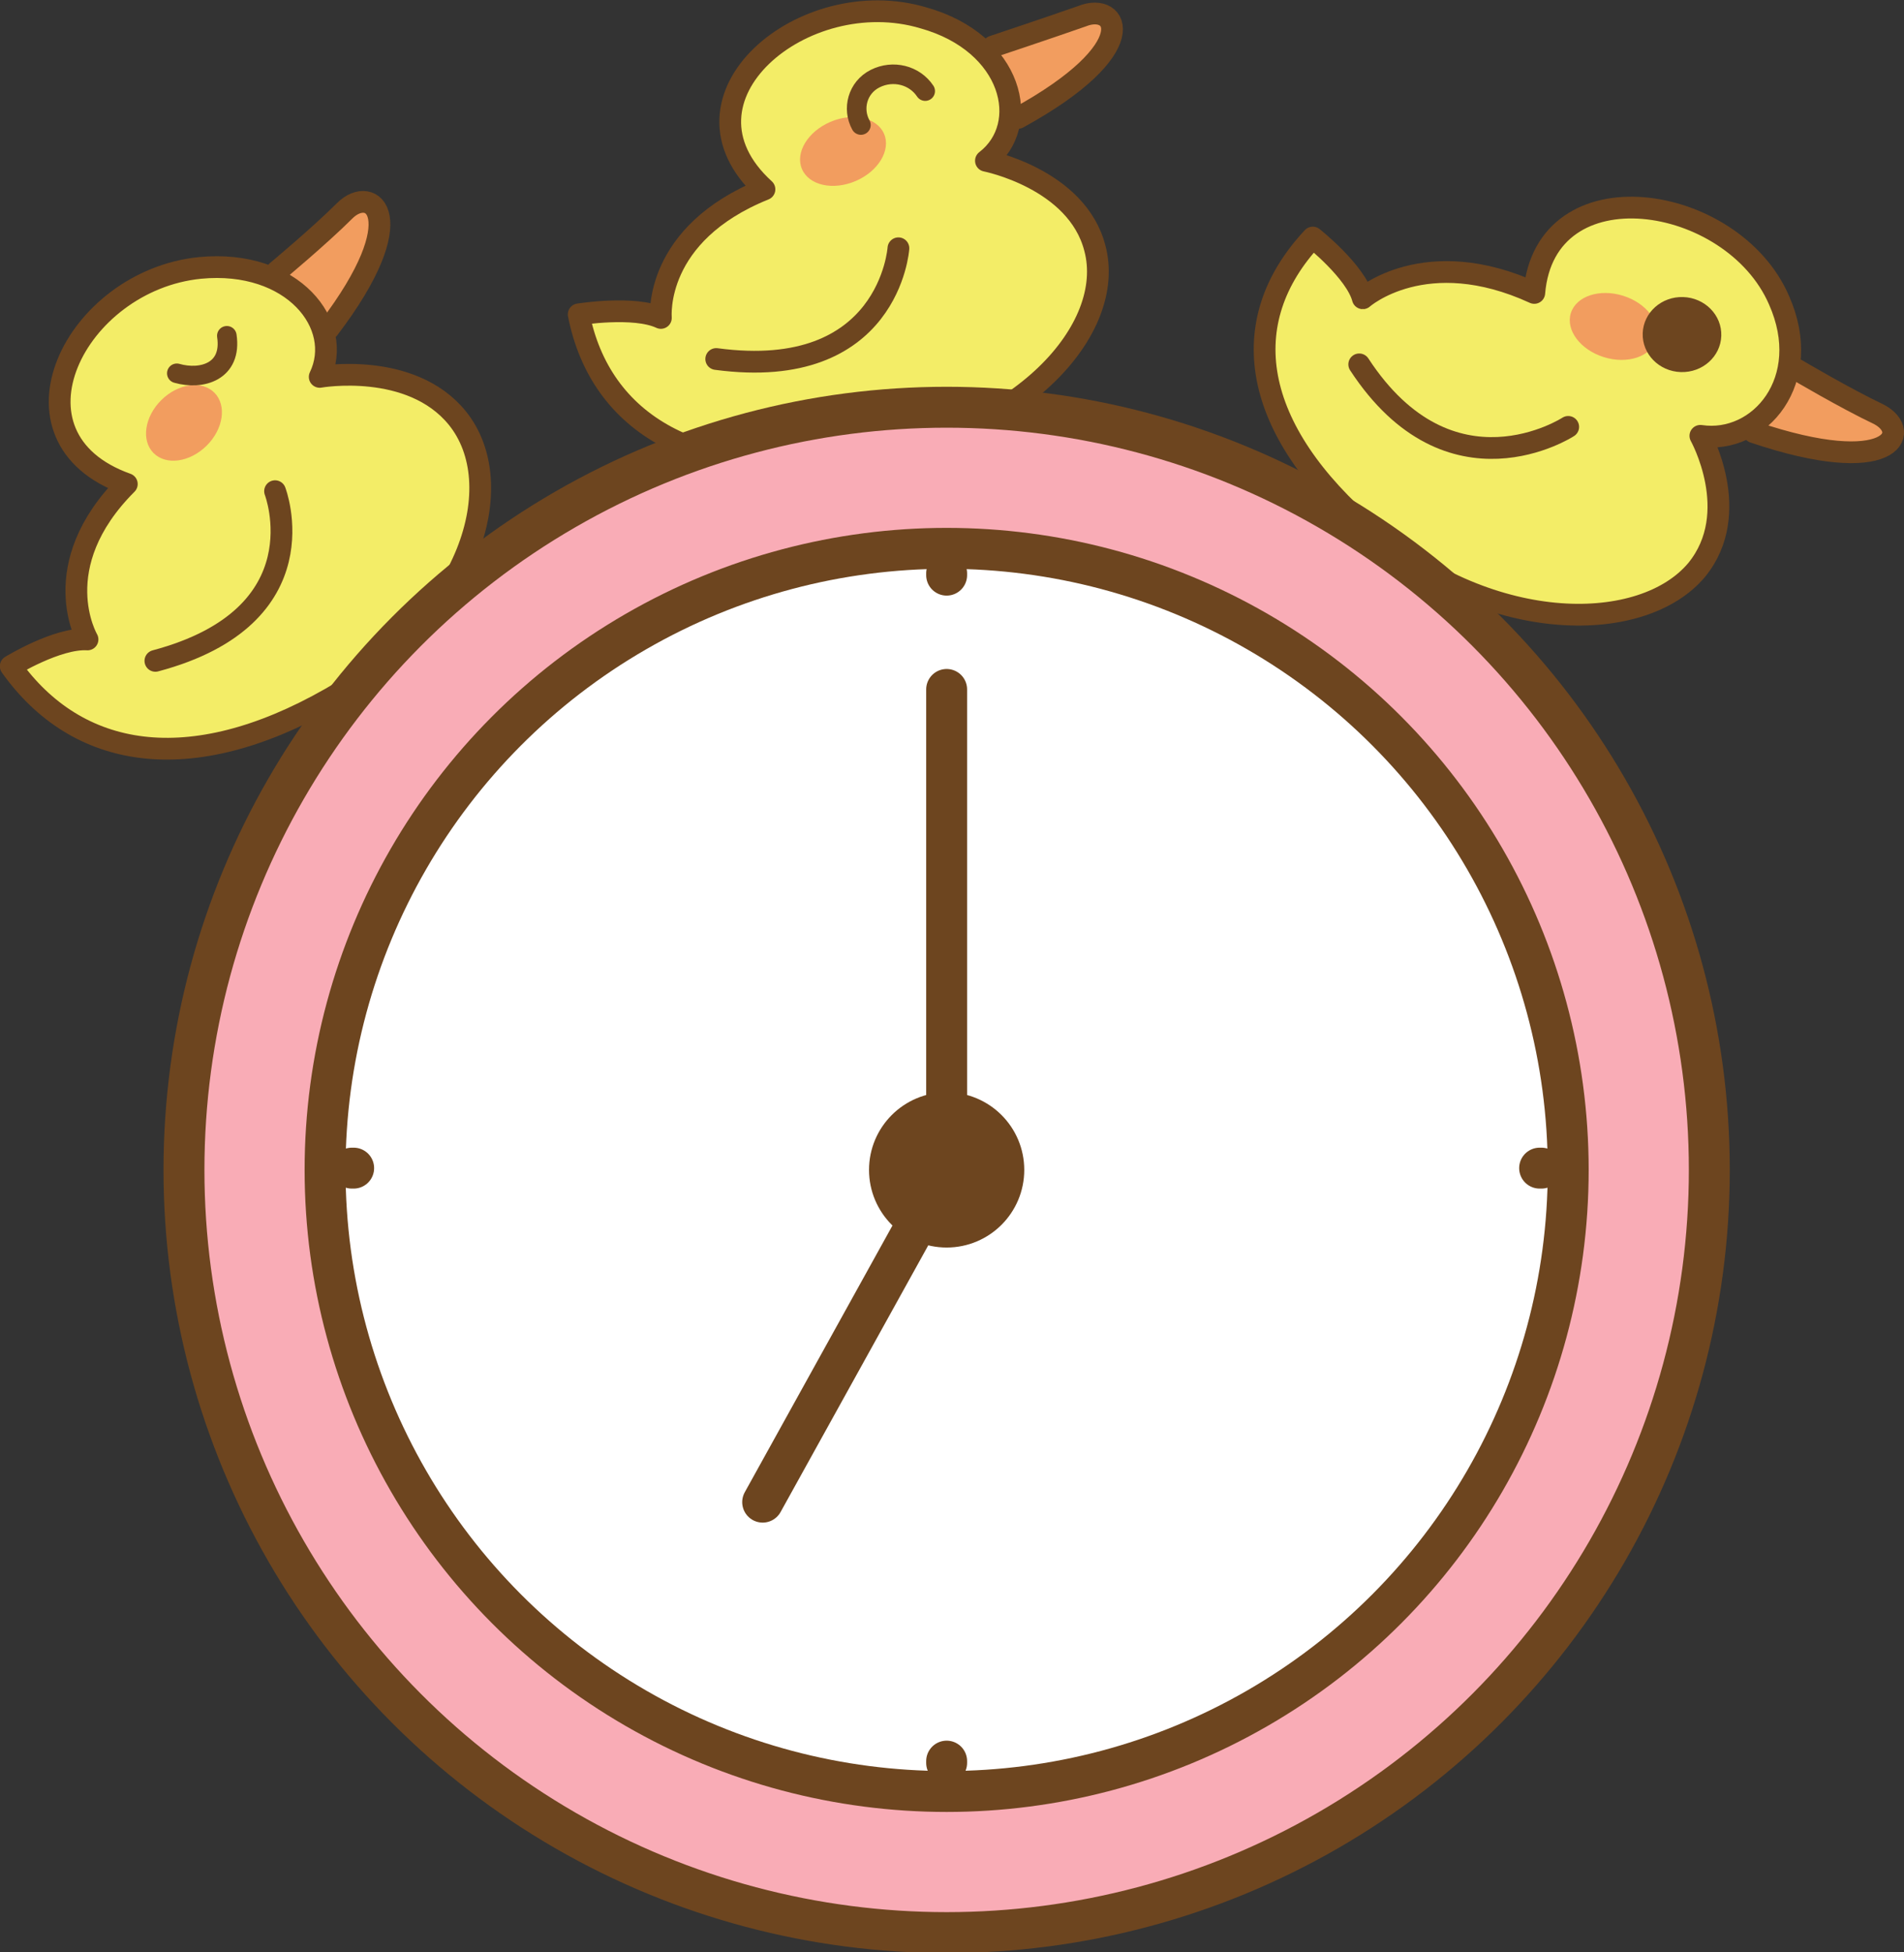
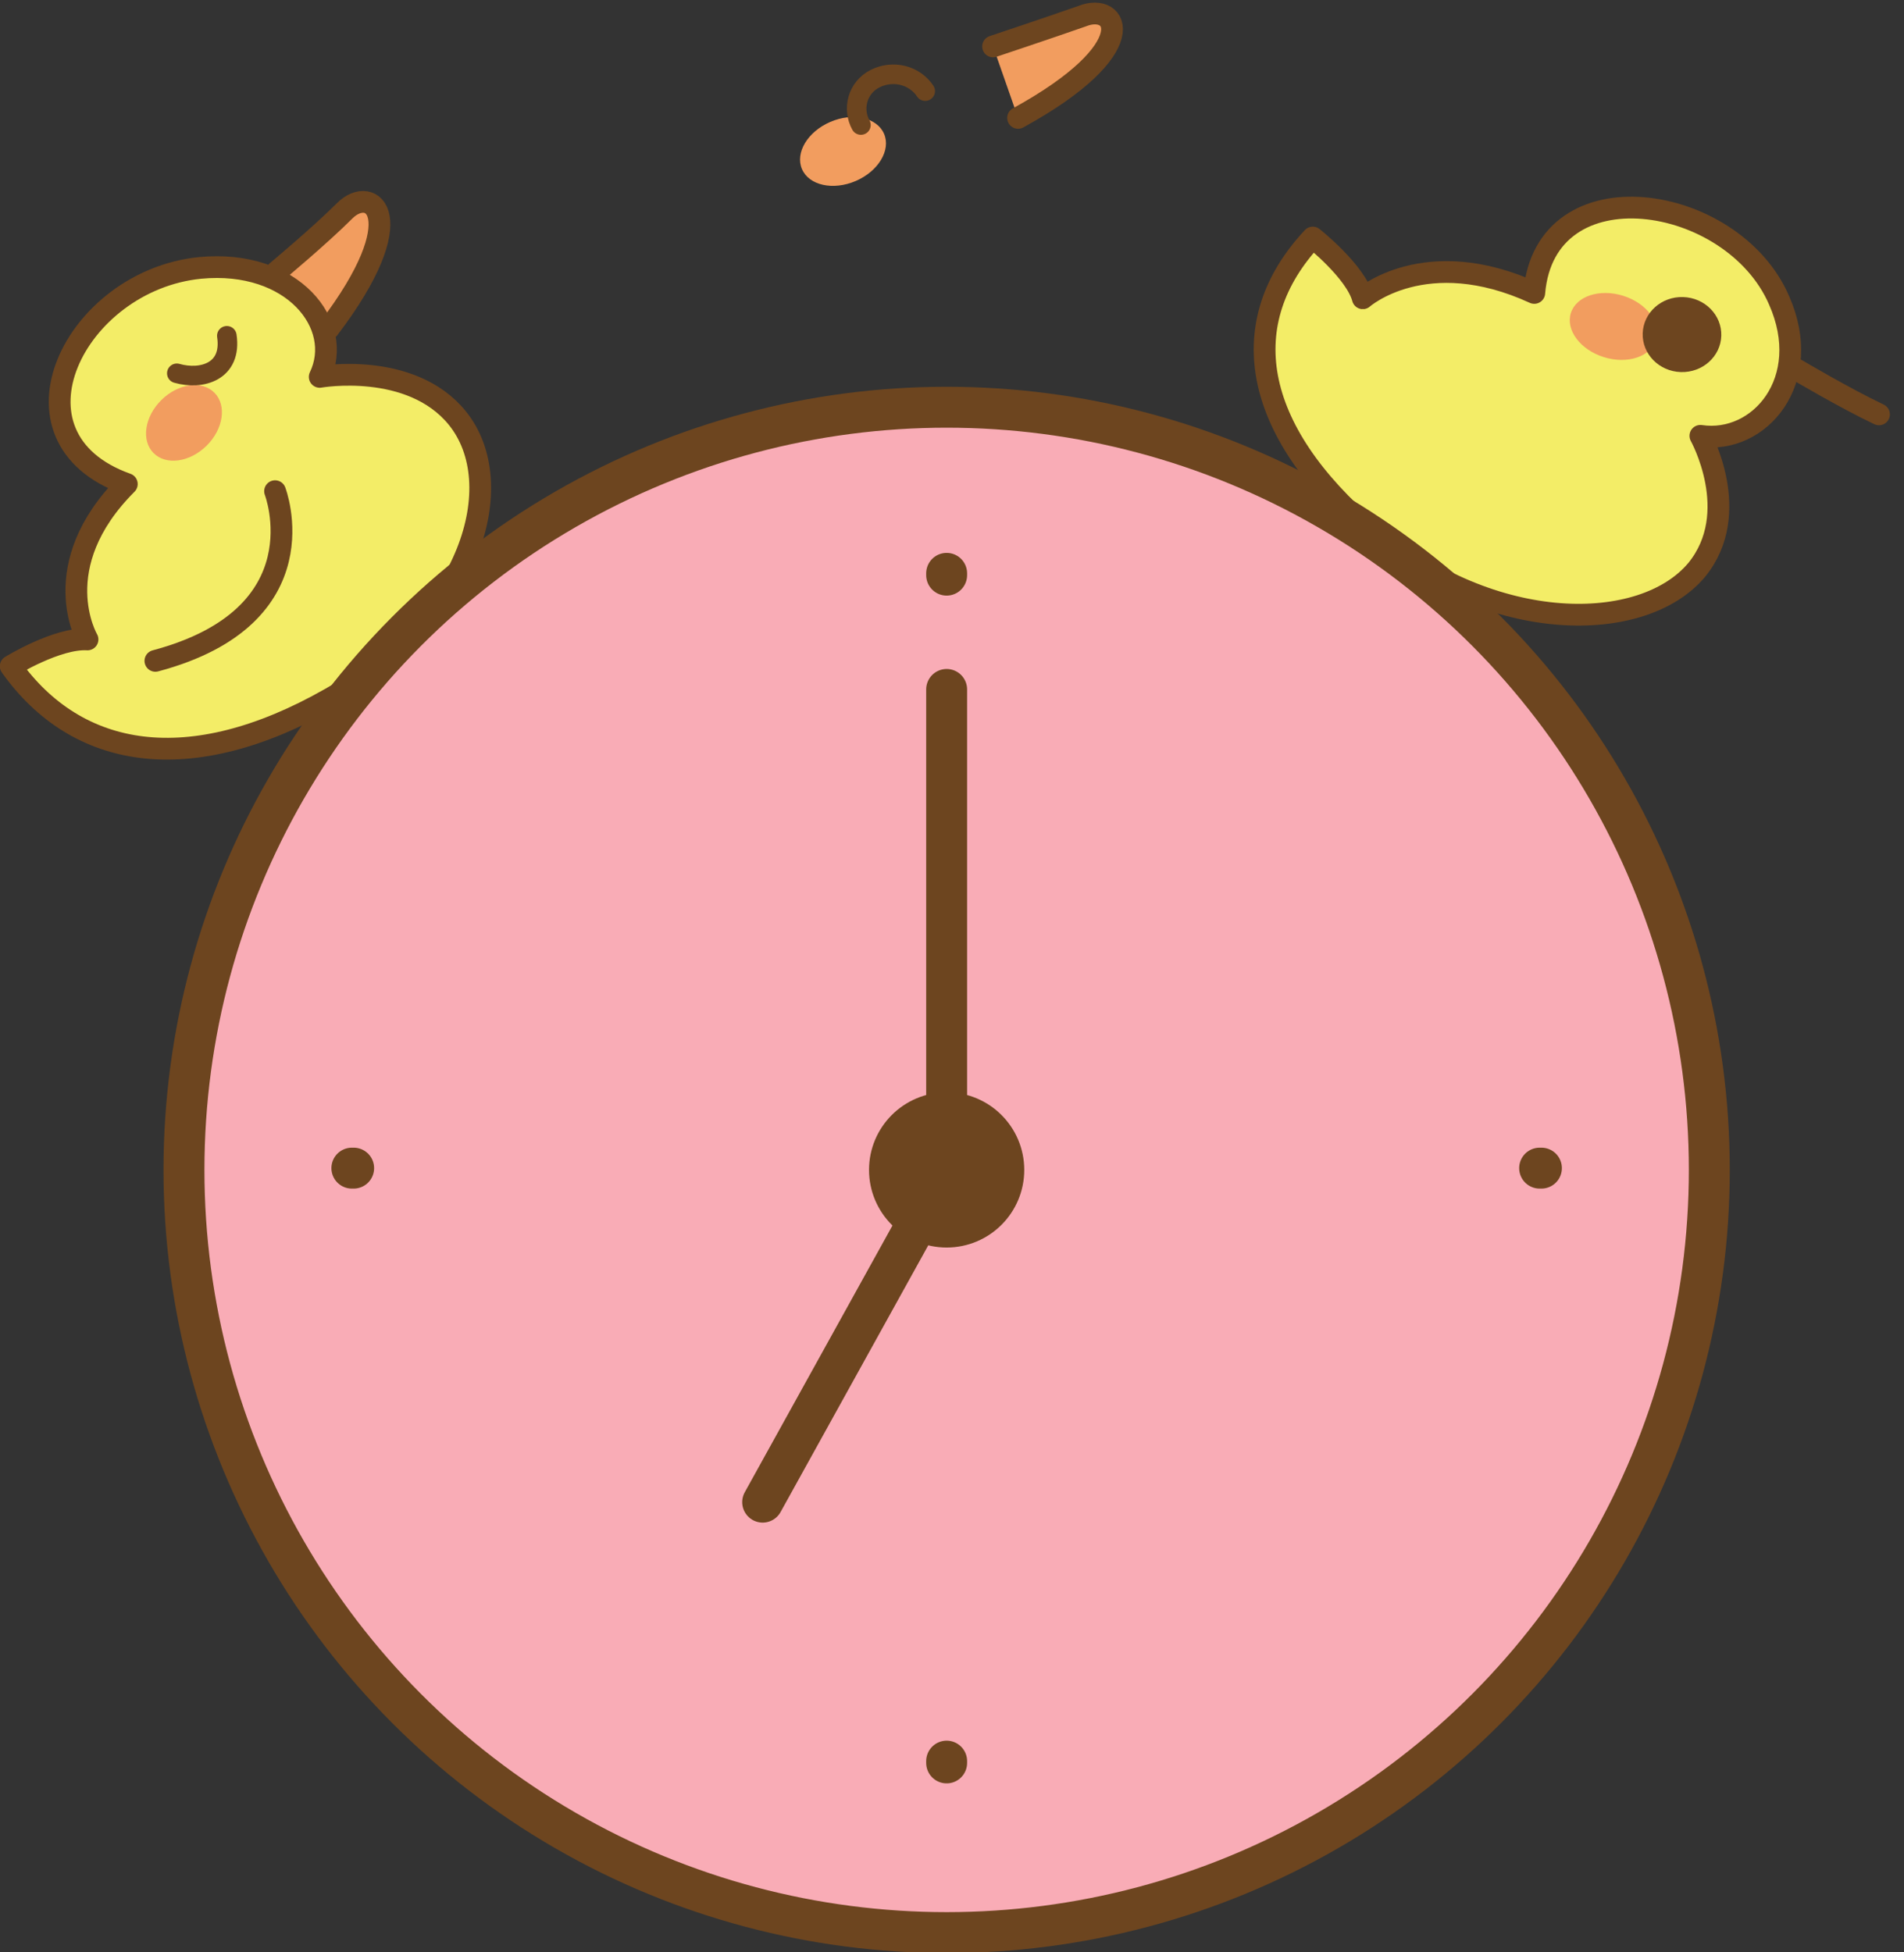
<svg xmlns="http://www.w3.org/2000/svg" version="1.1" id="レイヤー_1" x="0px" y="0px" width="106.6px" height="109.3px" viewBox="0 0 106.6 109.3" style="enable-background:new 0 0 106.6 109.3;" xml:space="preserve">
  <rect x="0" y="0" width="106.6" height="109.3" fill="#333333" stroke="none" />
  <style type="text/css">
	.st0{fill:#F29D5F;stroke:#6D451F;stroke-width:1.218;stroke-linecap:round;stroke-linejoin:round;stroke-miterlimit:10;}
	.st1{fill:#F3ED67;stroke:#6D451F;stroke-width:1.218;stroke-linecap:round;stroke-linejoin:round;stroke-miterlimit:10;}
	.st2{fill:none;stroke:#6D451F;stroke-width:1.218;stroke-linecap:round;stroke-linejoin:round;stroke-miterlimit:10;}
	.st3{fill:#F29D5F;}
	.st4{fill:#6D451F;}
	.st5{fill:none;stroke:#6D451F;stroke-width:1.096;stroke-linecap:round;stroke-linejoin:round;stroke-miterlimit:10;}
	.st6{fill:#F9ACB6;stroke:#6D451F;stroke-width:2.291;stroke-linecap:round;stroke-linejoin:round;stroke-miterlimit:10;}
	.st7{fill:#FFFFFF;stroke:#6D451F;stroke-width:2.291;stroke-linecap:round;stroke-linejoin:round;stroke-miterlimit:10;}
	.st8{fill:none;stroke:#6D451F;stroke-width:2.291;stroke-linecap:round;stroke-linejoin:round;stroke-miterlimit:10;}
	.st9{fill:none;stroke:#D6782B;stroke-width:2.291;stroke-linecap:round;stroke-linejoin:round;stroke-miterlimit:10;}
	.st10{fill:#6D451F;stroke:#6D451F;stroke-width:2.291;stroke-linecap:round;stroke-linejoin:round;stroke-miterlimit:10;}
</style>
  <g>
    <g>
-       <path class="st0" d="M100.6,20.7c0,0,2.7,1.6,4.6,2.5c1.9,1,0.7,3.6-7,1" />
+       <path class="st0" d="M100.6,20.7c0,0,2.7,1.6,4.6,2.5" />
      <path class="st1" d="M85.9,16.4c0.6-7.2,11.1-5.6,13.7,0.4c2,4.5-1.1,8.1-4.4,7.6c0,0,2.4,4.3-0.2,7.5c-3,3.6-11.4,3.7-18.2-2.1    S69.1,18,73.5,13.3c0,0,2.4,1.9,2.8,3.4C76.3,16.7,79.8,13.6,85.9,16.4z" />
-       <path class="st2" d="M87.8,23.9c0,0-6.6,4.3-11.7-3.5" />
      <ellipse transform="matrix(0.298 -0.955 0.955 0.298 45.948 99.06)" class="st3" cx="90.3" cy="18.3" rx="1.8" ry="2.5" />
      <ellipse transform="matrix(3.299853e-02 -1 1 3.299853e-02 72.262 112.311)" class="st4" cx="94.2" cy="18.8" rx="2.1" ry="2.2" />
    </g>
    <g>
      <path class="st0" d="M55.6,2.6c0,0,3-1,5-1.7c2-0.8,3.5,1.8-3.6,5.7" />
-       <path class="st1" d="M42.8,10.6C37.2,5.5,45-1,51.7,1c5,1.4,6.1,6,3.5,8c0,0,5.1,1,6.1,4.9c1.2,4.5-4.1,10.5-13.2,11.8    s-14.5-2-15.7-8.1c0,0,3.1-0.5,4.6,0.2C37,17.7,36.6,13.1,42.8,10.6z" />
-       <path class="st2" d="M50.3,13.9c0,0-0.5,7.5-10.2,6.2" />
      <ellipse transform="matrix(0.919 -0.395 0.395 0.919 0.464 19.312)" class="st3" cx="47.2" cy="8.5" rx="2.5" ry="1.8" />
      <path class="st5" d="M51.8,5.1C51.2,4.2,50,3.9,49,4.4S47.7,6.1,48.2,7" />
    </g>
    <g>
      <path class="st0" d="M15.5,15.2c0,0,2.4-2,3.8-3.4c1.5-1.5,3.9,0.3-0.9,6.6" />
      <path class="st1" d="M7.1,27.1c-7.3-2.6-2.9-11.4,4.1-12.1c5.2-0.5,8.1,3.2,6.7,6.1c0,0,5.1-0.9,7.7,2.3c3,3.7,0.8,11.2-7.1,15.7    S4.3,42.5,0.6,37.3c0,0,2.6-1.6,4.3-1.5C4.9,35.8,2.5,31.7,7.1,27.1z" />
      <path class="st2" d="M15.4,27.5c0,0,2.7,7-6.7,9.5" />
      <ellipse transform="matrix(0.711 -0.703 0.703 0.711 -13.684 14.066)" class="st3" cx="10.3" cy="23.7" rx="2.4" ry="1.8" />
    </g>
    <path class="st5" d="M12.7,18.8c0.3,2-1.4,2.5-2.8,2.1" />
  </g>
  <circle class="st6" cx="53" cy="65.5" r="42.7" />
-   <circle class="st7" cx="53" cy="65.5" r="34.8" />
  <line class="st8" x1="53" y1="98.7" x2="53" y2="98.6" />
  <line class="st8" x1="53" y1="32.2" x2="53" y2="32.1" />
  <line class="st8" x1="19.7" y1="65.4" x2="19.8" y2="65.4" />
  <line class="st8" x1="86.2" y1="65.4" x2="86.3" y2="65.4" />
-   <path class="st9" d="M53,65.5" />
  <polyline class="st8" points="42.7,84.1 53,65.5 53,38.6 " />
  <circle class="st10" cx="53" cy="65.5" r="3.2" />
</svg>